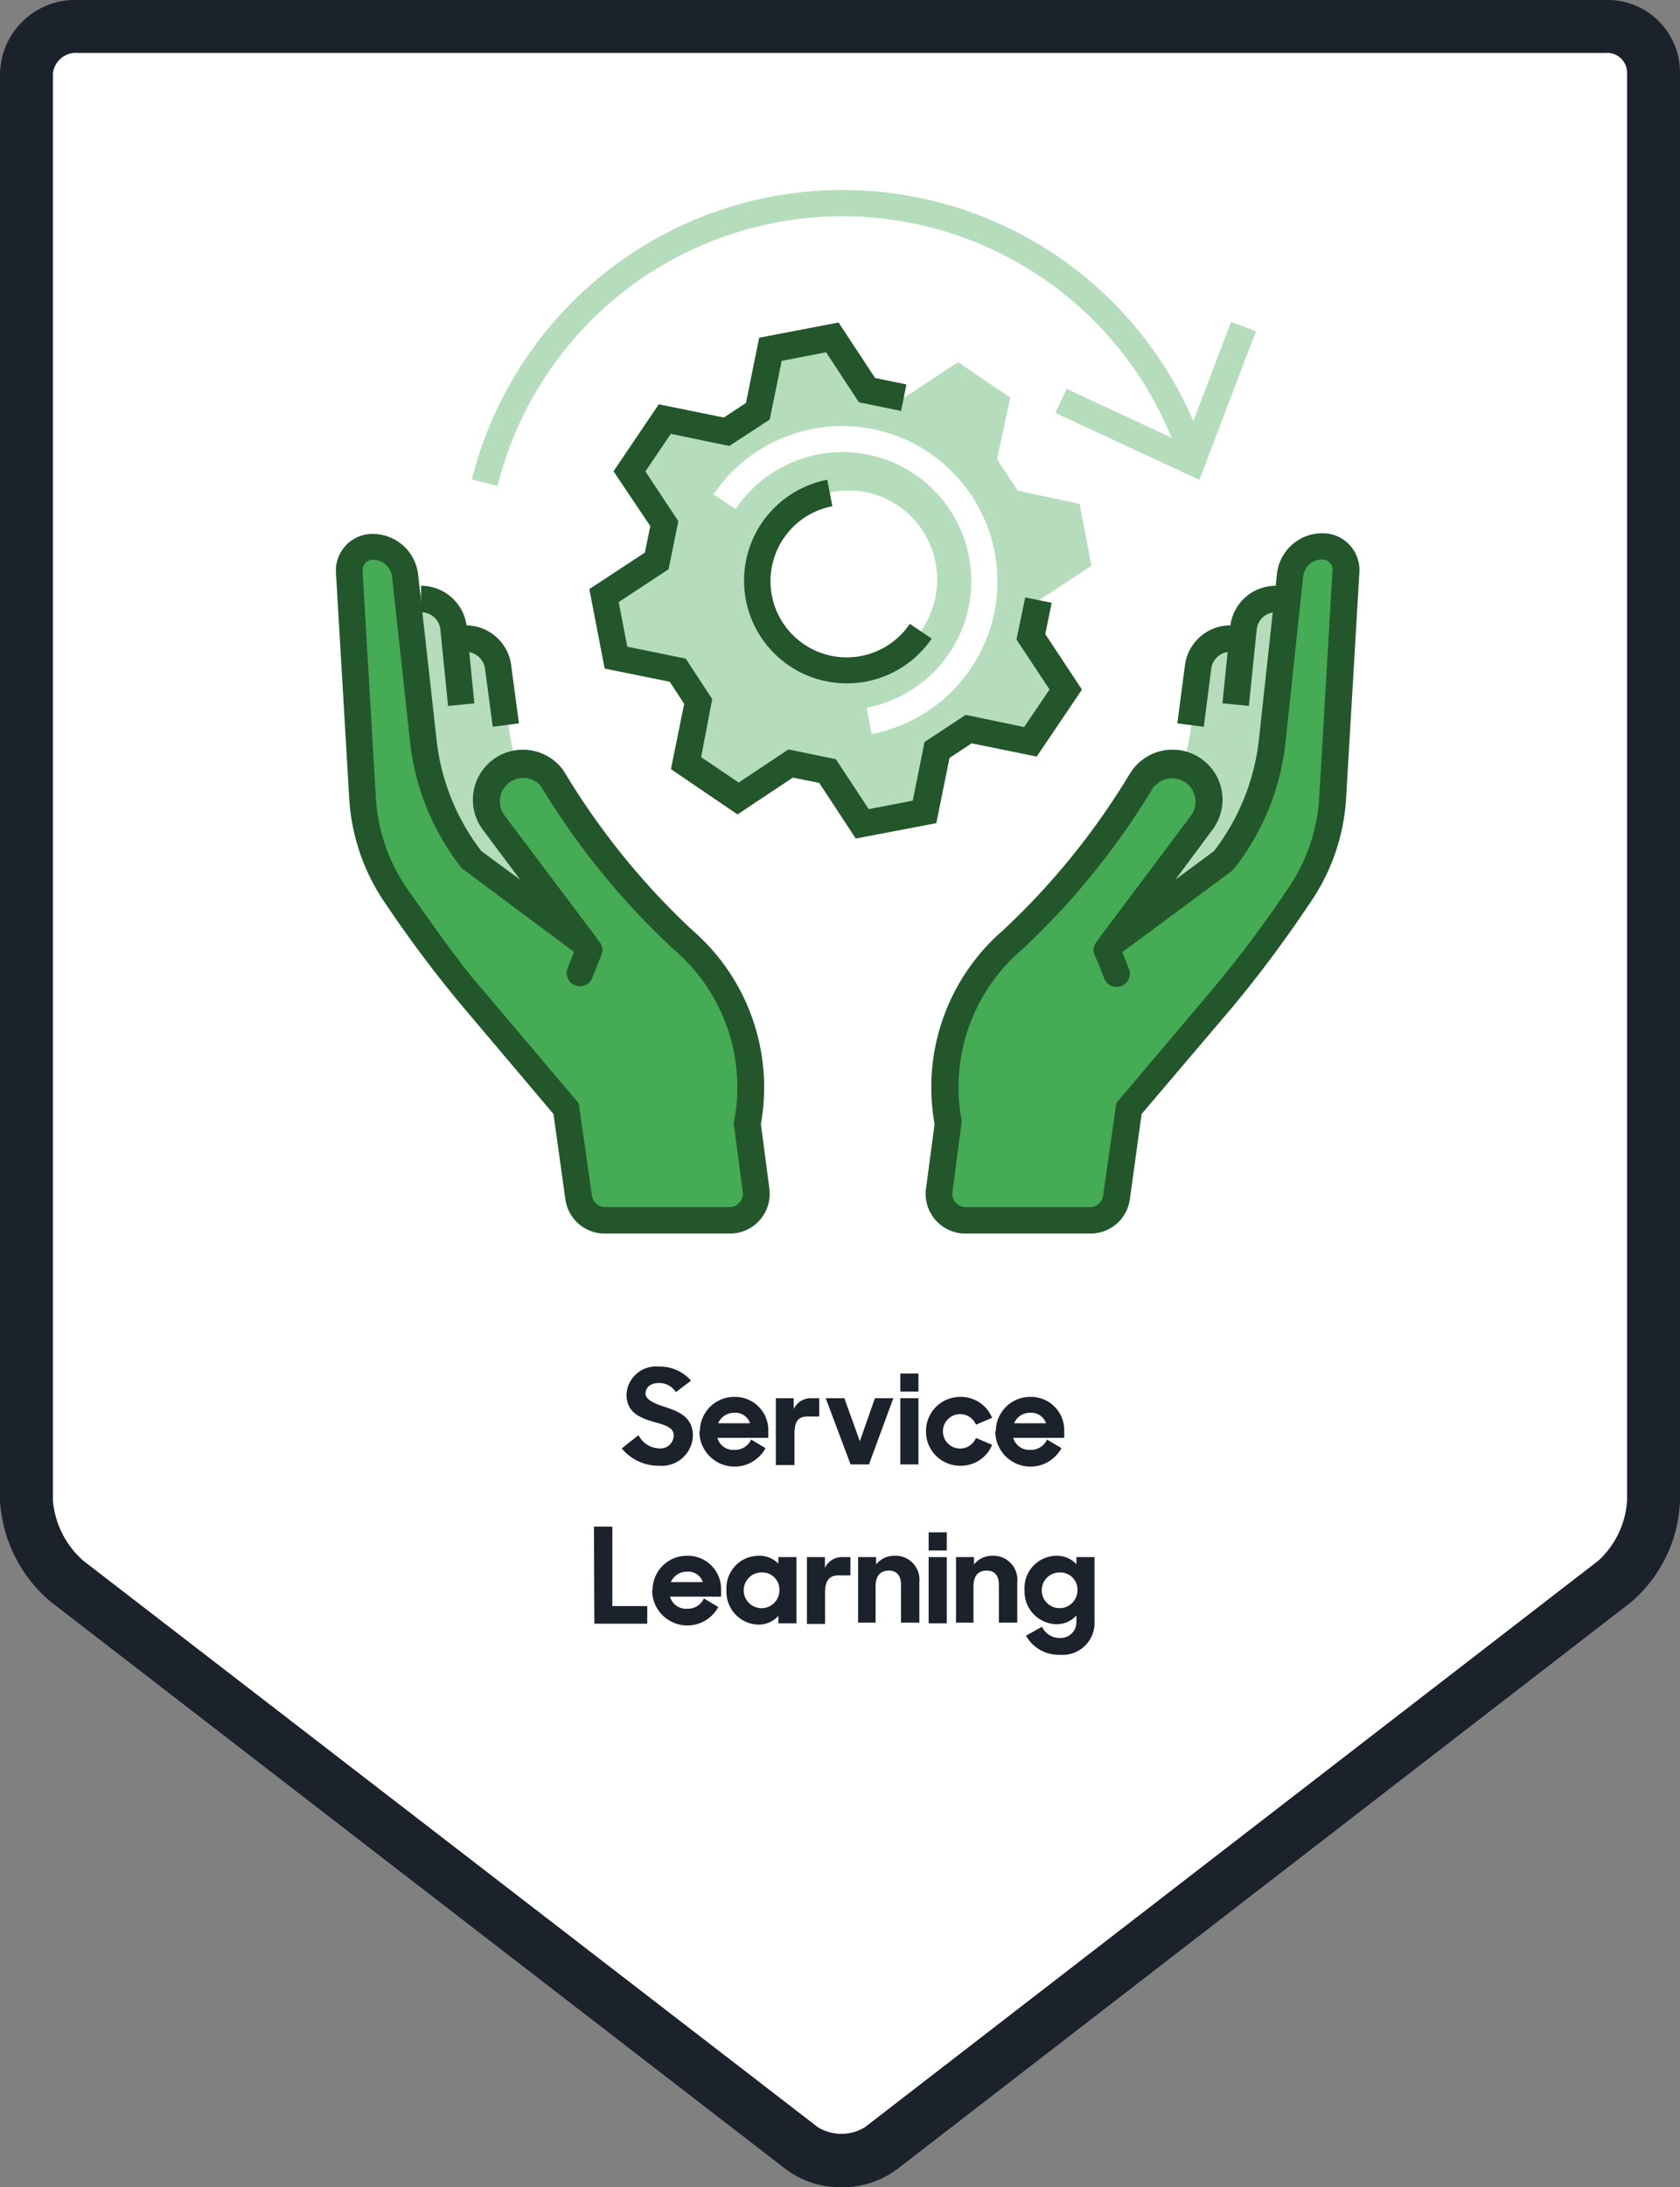
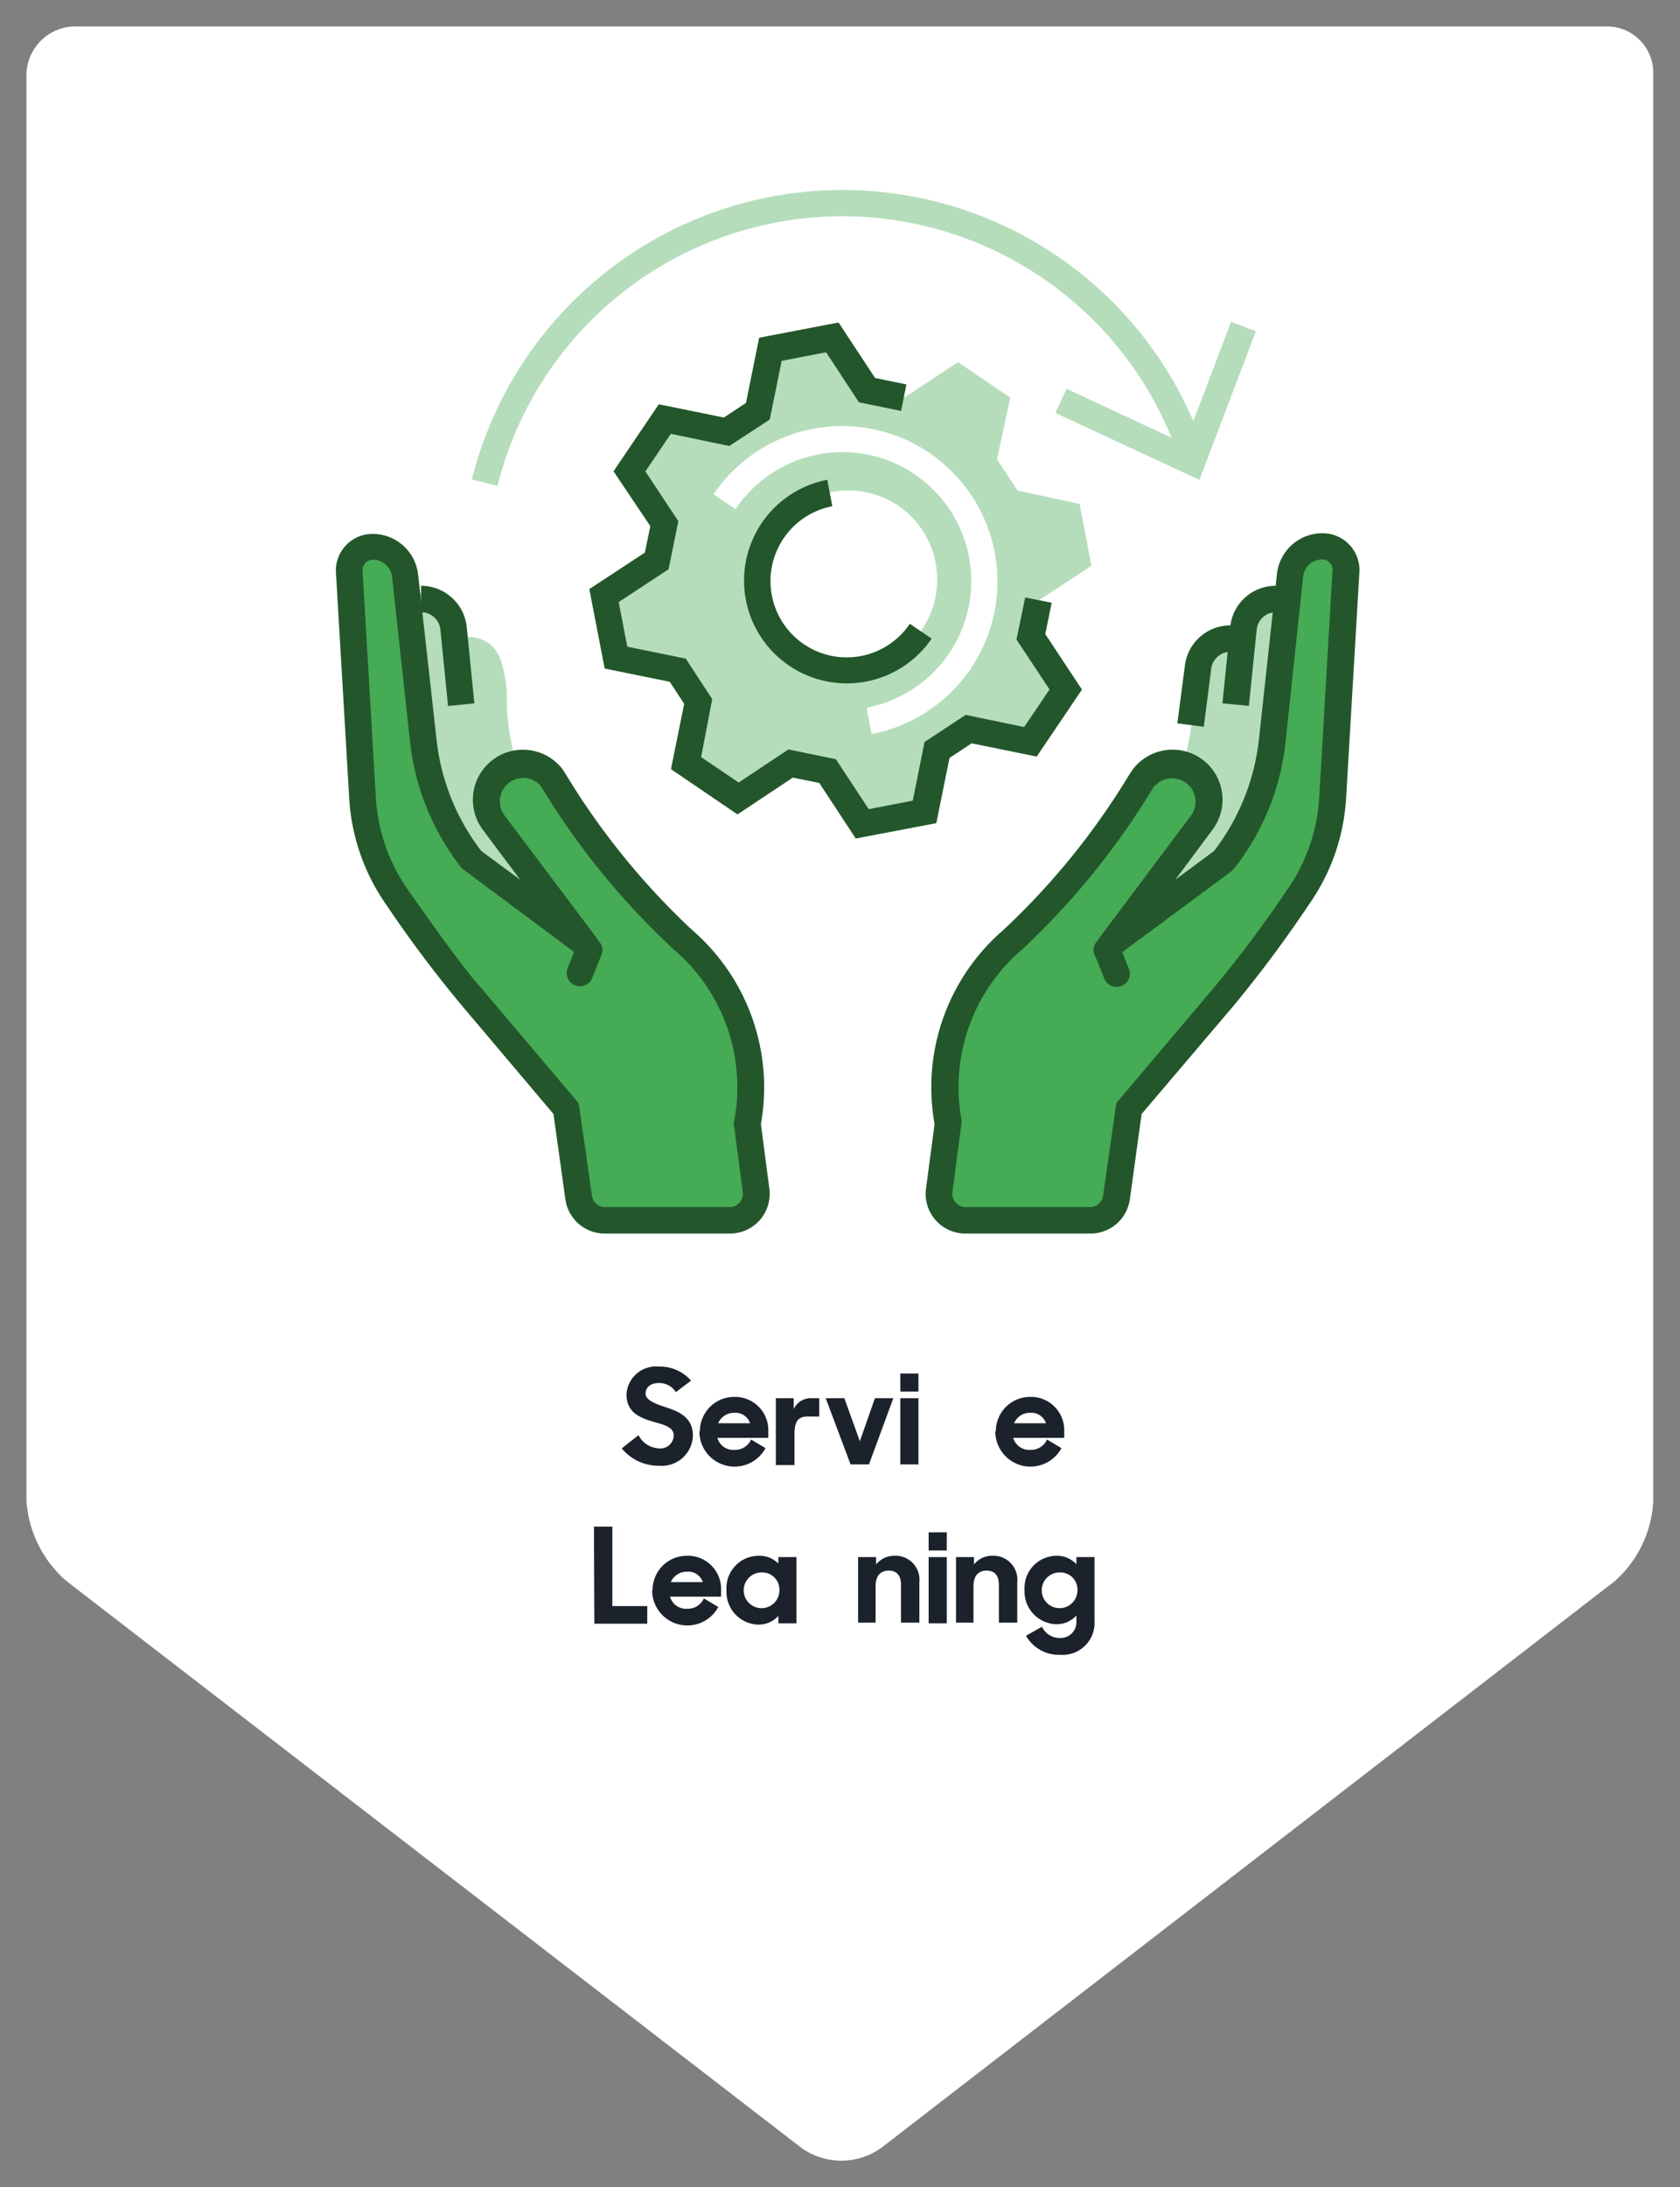
<svg xmlns="http://www.w3.org/2000/svg" id="Layer_1" data-name="Layer 1" viewBox="0 0 127 165.22">
  <rect x="0" y="0" width="127" height="165.22" fill="#808080" stroke="none" />
  <defs>
    <style>.cls-1{fill:#fff;}.cls-2{fill:#1b222c;}.cls-3{isolation:isolate;}.cls-4{fill:#b5ddbb;}.cls-5{fill:#45ab55;}.cls-6{fill:#23572b;}</style>
  </defs>
  <path class="cls-1" d="M121.34,2H5.91A3.71,3.71,0,0,0,2,5.55V113.36a8.79,8.79,0,0,0,3.06,6.1l55.54,42.8a5.2,5.2,0,0,0,6,0l55.44-42.8a8.66,8.66,0,0,0,2.94-6.1V5.55A3.5,3.5,0,0,0,121.34,2Z" />
-   <path class="cls-2" d="M63.61,165.22a6.9,6.9,0,0,1-4.23-1.38L3.84,121A10.83,10.83,0,0,1,0,113.36V5.55A5.68,5.68,0,0,1,5.91,0H121.34A5.48,5.48,0,0,1,127,5.55V113.36a10.58,10.58,0,0,1-3.72,7.68l-55.44,42.8A6.92,6.92,0,0,1,63.61,165.22ZM5.91,4A1.75,1.75,0,0,0,4,5.55V113.36a6.85,6.85,0,0,0,2.28,4.52l55.54,42.8a3.4,3.4,0,0,0,3.57,0l55.45-42.8a6.76,6.76,0,0,0,2.16-4.52V5.55A1.51,1.51,0,0,0,121.34,4Z" />
  <g class="cls-3">
    <path class="cls-2" d="M47,109.41l1.27-1a1.82,1.82,0,0,0,1.57,1,1,1,0,0,0,1.09-1c0-.6-.73-.79-1.5-1-1-.3-2.07-.68-2.07-2.08a2.23,2.23,0,0,1,2.43-2.1,3.12,3.12,0,0,1,2.45,1.06l-1.15.87a1.47,1.47,0,0,0-1.29-.69c-.65,0-1,.35-1,.81s.7.75,1.47,1c1,.32,2.11.76,2.11,2.16a2.35,2.35,0,0,1-2.53,2.28A3.61,3.61,0,0,1,47,109.41Z" />
    <path class="cls-2" d="M52.91,108.12a2.59,2.59,0,0,1,2.59-2.6,2.51,2.51,0,0,1,2.58,2.59v.5H54.23a1.25,1.25,0,0,0,1.32.91,1.32,1.32,0,0,0,1.23-.78l1.09.65a2.66,2.66,0,0,1-5-1.27Zm1.38-.61H56.7a1.16,1.16,0,0,0-1.19-.79A1.3,1.3,0,0,0,54.29,107.51Z" />
    <path class="cls-2" d="M58.65,105.62H60v.82a1.42,1.42,0,0,1,1.38-.82h.55V107h-.87c-.73,0-1,.38-1,1.31v2.36H58.65Z" />
    <path class="cls-2" d="M62.42,105.62h1.41L65,108.87l1.14-3.25h1.39l-1.84,5H64.3Z" />
    <path class="cls-2" d="M68.06,103.75h1.37v1.37H68.06Zm0,1.87h1.37v5H68.06Z" />
-     <path class="cls-2" d="M70,108.12a2.58,2.58,0,0,1,2.58-2.6A2.55,2.55,0,0,1,75,107.1l-1.22.52a1.3,1.3,0,1,0,0,1l1.22.52a2.55,2.55,0,0,1-2.41,1.58A2.58,2.58,0,0,1,70,108.12Z" />
    <path class="cls-2" d="M75.28,108.12a2.59,2.59,0,0,1,2.59-2.6,2.51,2.51,0,0,1,2.58,2.59v.5H76.59a1.27,1.27,0,0,0,1.33.91,1.32,1.32,0,0,0,1.23-.78l1.09.65a2.66,2.66,0,0,1-5-1.27Zm1.38-.61h2.41a1.16,1.16,0,0,0-1.19-.79A1.29,1.29,0,0,0,76.66,107.51Z" />
    <path class="cls-2" d="M44.9,115.32h1.39v6h2.64v1.33h-4Z" />
    <path class="cls-2" d="M49.33,120.12a2.59,2.59,0,0,1,2.6-2.6,2.51,2.51,0,0,1,2.58,2.59v.5H50.65a1.26,1.26,0,0,0,1.33.91,1.32,1.32,0,0,0,1.23-.78l1.09.65a2.66,2.66,0,0,1-5-1.27Zm1.38-.61h2.42a1.16,1.16,0,0,0-1.19-.79A1.31,1.31,0,0,0,50.71,119.51Z" />
    <path class="cls-2" d="M54.92,120.12a2.44,2.44,0,0,1,2.43-2.6,2,2,0,0,1,1.49.59v-.49h1.37v5H58.84v-.56a2,2,0,0,1-1.51.66A2.47,2.47,0,0,1,54.92,120.12Zm4,0a1.29,1.29,0,0,0-1.28-1.34,1.35,1.35,0,1,0,1.28,1.34Z" />
-     <path class="cls-2" d="M61,117.62h1.36v.82a1.41,1.41,0,0,1,1.38-.82h.55V119h-.87c-.73,0-1.05.38-1.05,1.31v2.36H61Z" />
    <path class="cls-2" d="M64.87,117.62h1.36v.56a1.72,1.72,0,0,1,1.38-.66,1.81,1.81,0,0,1,1.89,2v3.05H68.11v-2.87c0-.67-.31-1.06-.92-1.06s-1,.36-1,1.2v2.73H64.87Z" />
    <path class="cls-2" d="M70.2,115.75h1.37v1.37H70.2Zm0,1.87h1.37v5H70.2Z" />
    <path class="cls-2" d="M72.27,117.62h1.36v.56a1.72,1.72,0,0,1,1.38-.66,1.81,1.81,0,0,1,1.89,2v3.05H75.51v-2.87c0-.67-.31-1.06-.92-1.06s-1,.36-1,1.2v2.73H72.27Z" />
    <path class="cls-2" d="M77.45,120.12a2.44,2.44,0,0,1,2.43-2.6,2,2,0,0,1,1.49.64v-.54h1.37v4.86A2.41,2.41,0,0,1,80.16,125a2.85,2.85,0,0,1-2.6-1.44l1.21-.68a1.47,1.47,0,0,0,1.39.85,1.19,1.19,0,0,0,1.21-1.23v-.47a2,2,0,0,1-1.51.66A2.47,2.47,0,0,1,77.45,120.12Zm4,0a1.29,1.29,0,0,0-1.28-1.34,1.35,1.35,0,1,0,1.28,1.34Z" />
  </g>
  <path class="cls-4" d="M34.88,48.19a2.48,2.48,0,0,1,2.92,1.53,9.59,9.59,0,0,1,.51,3.59A18.86,18.86,0,0,0,43.13,65a33.14,33.14,0,0,1,3.07,3.43,5.16,5.16,0,0,1,.91,4.35,4.42,4.42,0,0,1-3,2.72A7.8,7.8,0,0,1,40,75.44c-5.8-1.54-9.81-7.2-10.95-13.09a33.09,33.09,0,0,1,.62-13.47c.33-1.47.38-4,2.28-4.06C32.86,44.78,35.92,47.77,34.88,48.19Z" />
  <path class="cls-4" d="M93.62,48.19a2.48,2.48,0,0,0-2.92,1.53,9.59,9.59,0,0,0-.51,3.59A18.86,18.86,0,0,1,85.37,65a34.34,34.34,0,0,0-3.07,3.43,5.16,5.16,0,0,0-.91,4.35,4.42,4.42,0,0,0,3,2.72,7.8,7.8,0,0,0,4.15-.08c5.8-1.54,9.81-7.2,11-13.09a33.09,33.09,0,0,0-.62-13.47c-.33-1.47-.38-4-2.28-4.06C95.64,44.78,92.58,47.77,93.62,48.19Z" />
  <path class="cls-5" d="M43.76,90.46a2,2,0,0,0,2,1.72h9.4a2,2,0,0,0,2-2.26l-.67-5.06A14.71,14.71,0,0,0,51.58,71,57,57,0,0,1,41.89,59l-.19-.3a2.76,2.76,0,0,0-3.83-.43h0a2.77,2.77,0,0,0-.55,3.81l6.84,9.16c.5.7.4.58,0,0L35.67,65A17.74,17.74,0,0,1,32,56L30.63,43.47a2.45,2.45,0,0,0-2.44-2.19h0a1.77,1.77,0,0,0-1.77,2l1,17A14.53,14.53,0,0,0,30,67.76c1.88,2.68,4.4,6.18,5.64,7.53l7.14,8.44.94,6.73" />
  <path class="cls-6" d="M55.14,93.18h-9.4a3,3,0,0,1-3-2.58l-.9-6.45-6.95-8.22a92.56,92.56,0,0,1-5.7-7.6,15.6,15.6,0,0,1-2.79-8l-1-17a2.77,2.77,0,0,1,2.77-3,3.46,3.46,0,0,1,3.44,3.08L33,55.85a16.78,16.78,0,0,0,3.38,8.43l2.94,2.17-2.79-3.73a3.77,3.77,0,0,1,6-4.61l.26.41a55.35,55.35,0,0,0,9.52,11.72,15.71,15.71,0,0,1,5.21,14.67l.64,4.88a3,3,0,0,1-3,3.39ZM44.75,90.32a1,1,0,0,0,1,.86h9.4a1,1,0,0,0,1-1.13l-.69-5.25.05-.19a13.65,13.65,0,0,0-4.58-12.89A57.16,57.16,0,0,1,41,59.57l-.15-.24a1.77,1.77,0,0,0-2.76,2.2L45,70.71h0l.2.29.12.16h0a.9.9,0,0,1,.12,1l-.24.53-.57.06a.91.91,0,0,1-.92-.44h0l-.09-.14c0-.06-.09-.13-.14-.2l-8.56-6.37A18.77,18.77,0,0,1,31,56.07L29.64,43.58a1.46,1.46,0,0,0-1.45-1.3.75.75,0,0,0-.58.26.77.77,0,0,0-.2.6l1,17.08a13.52,13.52,0,0,0,2.43,7c2.69,3.84,4.61,6.41,5.55,7.43l7.36,8.69Z" />
  <path class="cls-6" d="M33.87,53.33l-.58-5.79a1.46,1.46,0,0,0-1.46-1.29v-2a3.47,3.47,0,0,1,3.45,3.08l.58,5.8Z" />
-   <path class="cls-6" d="M37.25,54.9l-.58-4.34a1.47,1.47,0,0,0-1.46-1.32v-2a3.45,3.45,0,0,1,3.44,3.08l.58,4.32Z" />
  <path class="cls-5" d="M101.76,43.24l-1,17a14.61,14.61,0,0,1-2.6,7.48c-1.89,2.68-4.4,6.18-5.64,7.53l-7.15,8.44-.93,6.73a2,2,0,0,1-2,1.72H73a2,2,0,0,1-2-2.26l.66-5.06A14.74,14.74,0,0,1,76.59,71,56.33,56.33,0,0,0,86.28,59l.19-.3a2.77,2.77,0,0,1,3.84-.43h0a2.78,2.78,0,0,1,.54,3.81L84,71.28c-.51.7-.41.58,0,0L92.51,65a17.81,17.81,0,0,0,3.67-9l1.36-12.49A2.46,2.46,0,0,1,100,41.28h0A1.78,1.78,0,0,1,101.76,43.24Z" />
  <path class="cls-6" d="M82.44,93.18H73a3,3,0,0,1-3-3.39l.65-4.88a15.68,15.68,0,0,1,5.21-14.67,54.9,54.9,0,0,0,9.51-11.73l.27-.4a3.76,3.76,0,0,1,6,4.59l-2.79,3.75,2.93-2.17a16.89,16.89,0,0,0,3.39-8.43l1.36-12.49A3.45,3.45,0,0,1,100,40.28a2.78,2.78,0,0,1,2.76,3l-1,17a15.5,15.5,0,0,1-2.78,8A93.82,93.82,0,0,1,93.23,76L86.3,84.15l-.89,6.45A3,3,0,0,1,82.44,93.18Zm4.84-33.85-.15.24a56.89,56.89,0,0,1-9.86,12.15,13.66,13.66,0,0,0-4.58,12.9l0,.18-.69,5.25a1,1,0,0,0,.24.79,1,1,0,0,0,.75.34h9.4a1,1,0,0,0,1-.86l1-7,7.33-8.66a88.63,88.63,0,0,0,5.59-7.46,13.5,13.5,0,0,0,2.42-7l1-17.08a.73.73,0,0,0-.19-.6.77.77,0,0,0-.58-.26,1.45,1.45,0,0,0-1.45,1.3L97.18,56.07a18.7,18.7,0,0,1-3.89,9.55l-.19.19L84.74,72l-.14.2a.77.77,0,0,0-.1.14h0a.93.93,0,0,1-.92.44L83,72.7l-.24-.53a.94.94,0,0,1,.12-1h0L83,71l.22-.31.1-.13,6.75-9a1.77,1.77,0,0,0-2.77-2.19Z" />
  <path class="cls-6" d="M94.41,53.32l-2-.19L93,47.34a3.45,3.45,0,0,1,3.44-3.09v2A1.45,1.45,0,0,0,95,47.55Z" />
  <path class="cls-6" d="M91,54.9l-2-.26.57-4.34a3.46,3.46,0,0,1,3.44-3.06v2a1.46,1.46,0,0,0-1.45,1.3Z" />
  <path class="cls-4" d="M68.32,30l-2.78-.57-2.62-4-4.68.91-1,4.67-2.37,1.56-4.67-1L47.58,35.6l2.64,4-.57,2.78-4,2.62.9,4.68,4.68.94L52.8,53l-1,4.67,4,2.67,4-2.63,2.78.57,2.61,4,4.68-.9,1-4.67,2.37-1.57,4.67,1,2.67-4-2.63-4,.56-2.78,4-2.62-.9-4.68-4.68-1-1.56-2.36,1-4.67-3.95-2.67-4,2.63m1.31,17.61a6.76,6.76,0,1,1-1.81-9.39A6.76,6.76,0,0,1,69.63,47.65Z" />
  <path class="cls-6" d="M64.69,63.34l-2.76-4.2-2-.4-4.18,2.78L50.72,58.1l1-4.93L50.63,51.5l-4.92-1-1.16-6,4.2-2.76.41-2L46.38,35.6l3.42-5.06,4.92,1,1.67-1.1,1-4.93,6-1.15,2.76,4.19,2.37.49-.4,2-3.19-.65-2.48-3.78-3.36.65-.9,4.43-3.06,2-4.42-.92-1.92,2.84,2.49,3.76L50.54,43l-3.77,2.48.65,3.37,4.42.9,2,3.06L53,57.19l2.84,1.92,3.76-2.5,3.59.74,2.48,3.77L69,60.48l.89-4.43L73,54l4.42.92,1.92-2.84-2.5-3.77.66-3.18,2,.4-.48,2.37,2.77,4.19-3.42,5.06-4.92-1-1.67,1.1-1,4.93ZM64,51.62a7.76,7.76,0,0,1-1.46-15.38l.38,2a5.76,5.76,0,1,0,5.86,8.88l1.65,1.12A7.76,7.76,0,0,1,64,51.62Z" />
  <path class="cls-4" d="M37.61,36.7l-1.94-.48A28.88,28.88,0,0,1,91,33.85l-1.9.65a26.87,26.87,0,0,0-51.49,2.2Z" />
  <polygon class="cls-4" points="79.78 31.19 80.63 29.37 89.56 33.53 93.06 24.31 94.94 25.02 90.67 36.25 79.78 31.19" />
  <path class="cls-1" d="M65.89,55.46l-.38-2a9.74,9.74,0,1,0-9.91-15l-1.66-1.12a11.74,11.74,0,1,1,12,18.1Z" />
  <path class="cls-6" d="M43.84,74.5a1,1,0,0,1-.37-.07,1,1,0,0,1-.56-1.3l.65-1.63a1,1,0,0,1,1.3-.56,1,1,0,0,1,.56,1.3l-.65,1.63A1,1,0,0,1,43.84,74.5Z" />
  <path class="cls-6" d="M84.41,74.55a1,1,0,0,1-.93-.63l-.65-1.63a1,1,0,1,1,1.85-.74l.66,1.63a1,1,0,0,1-.56,1.3A1,1,0,0,1,84.41,74.55Z" />
</svg>